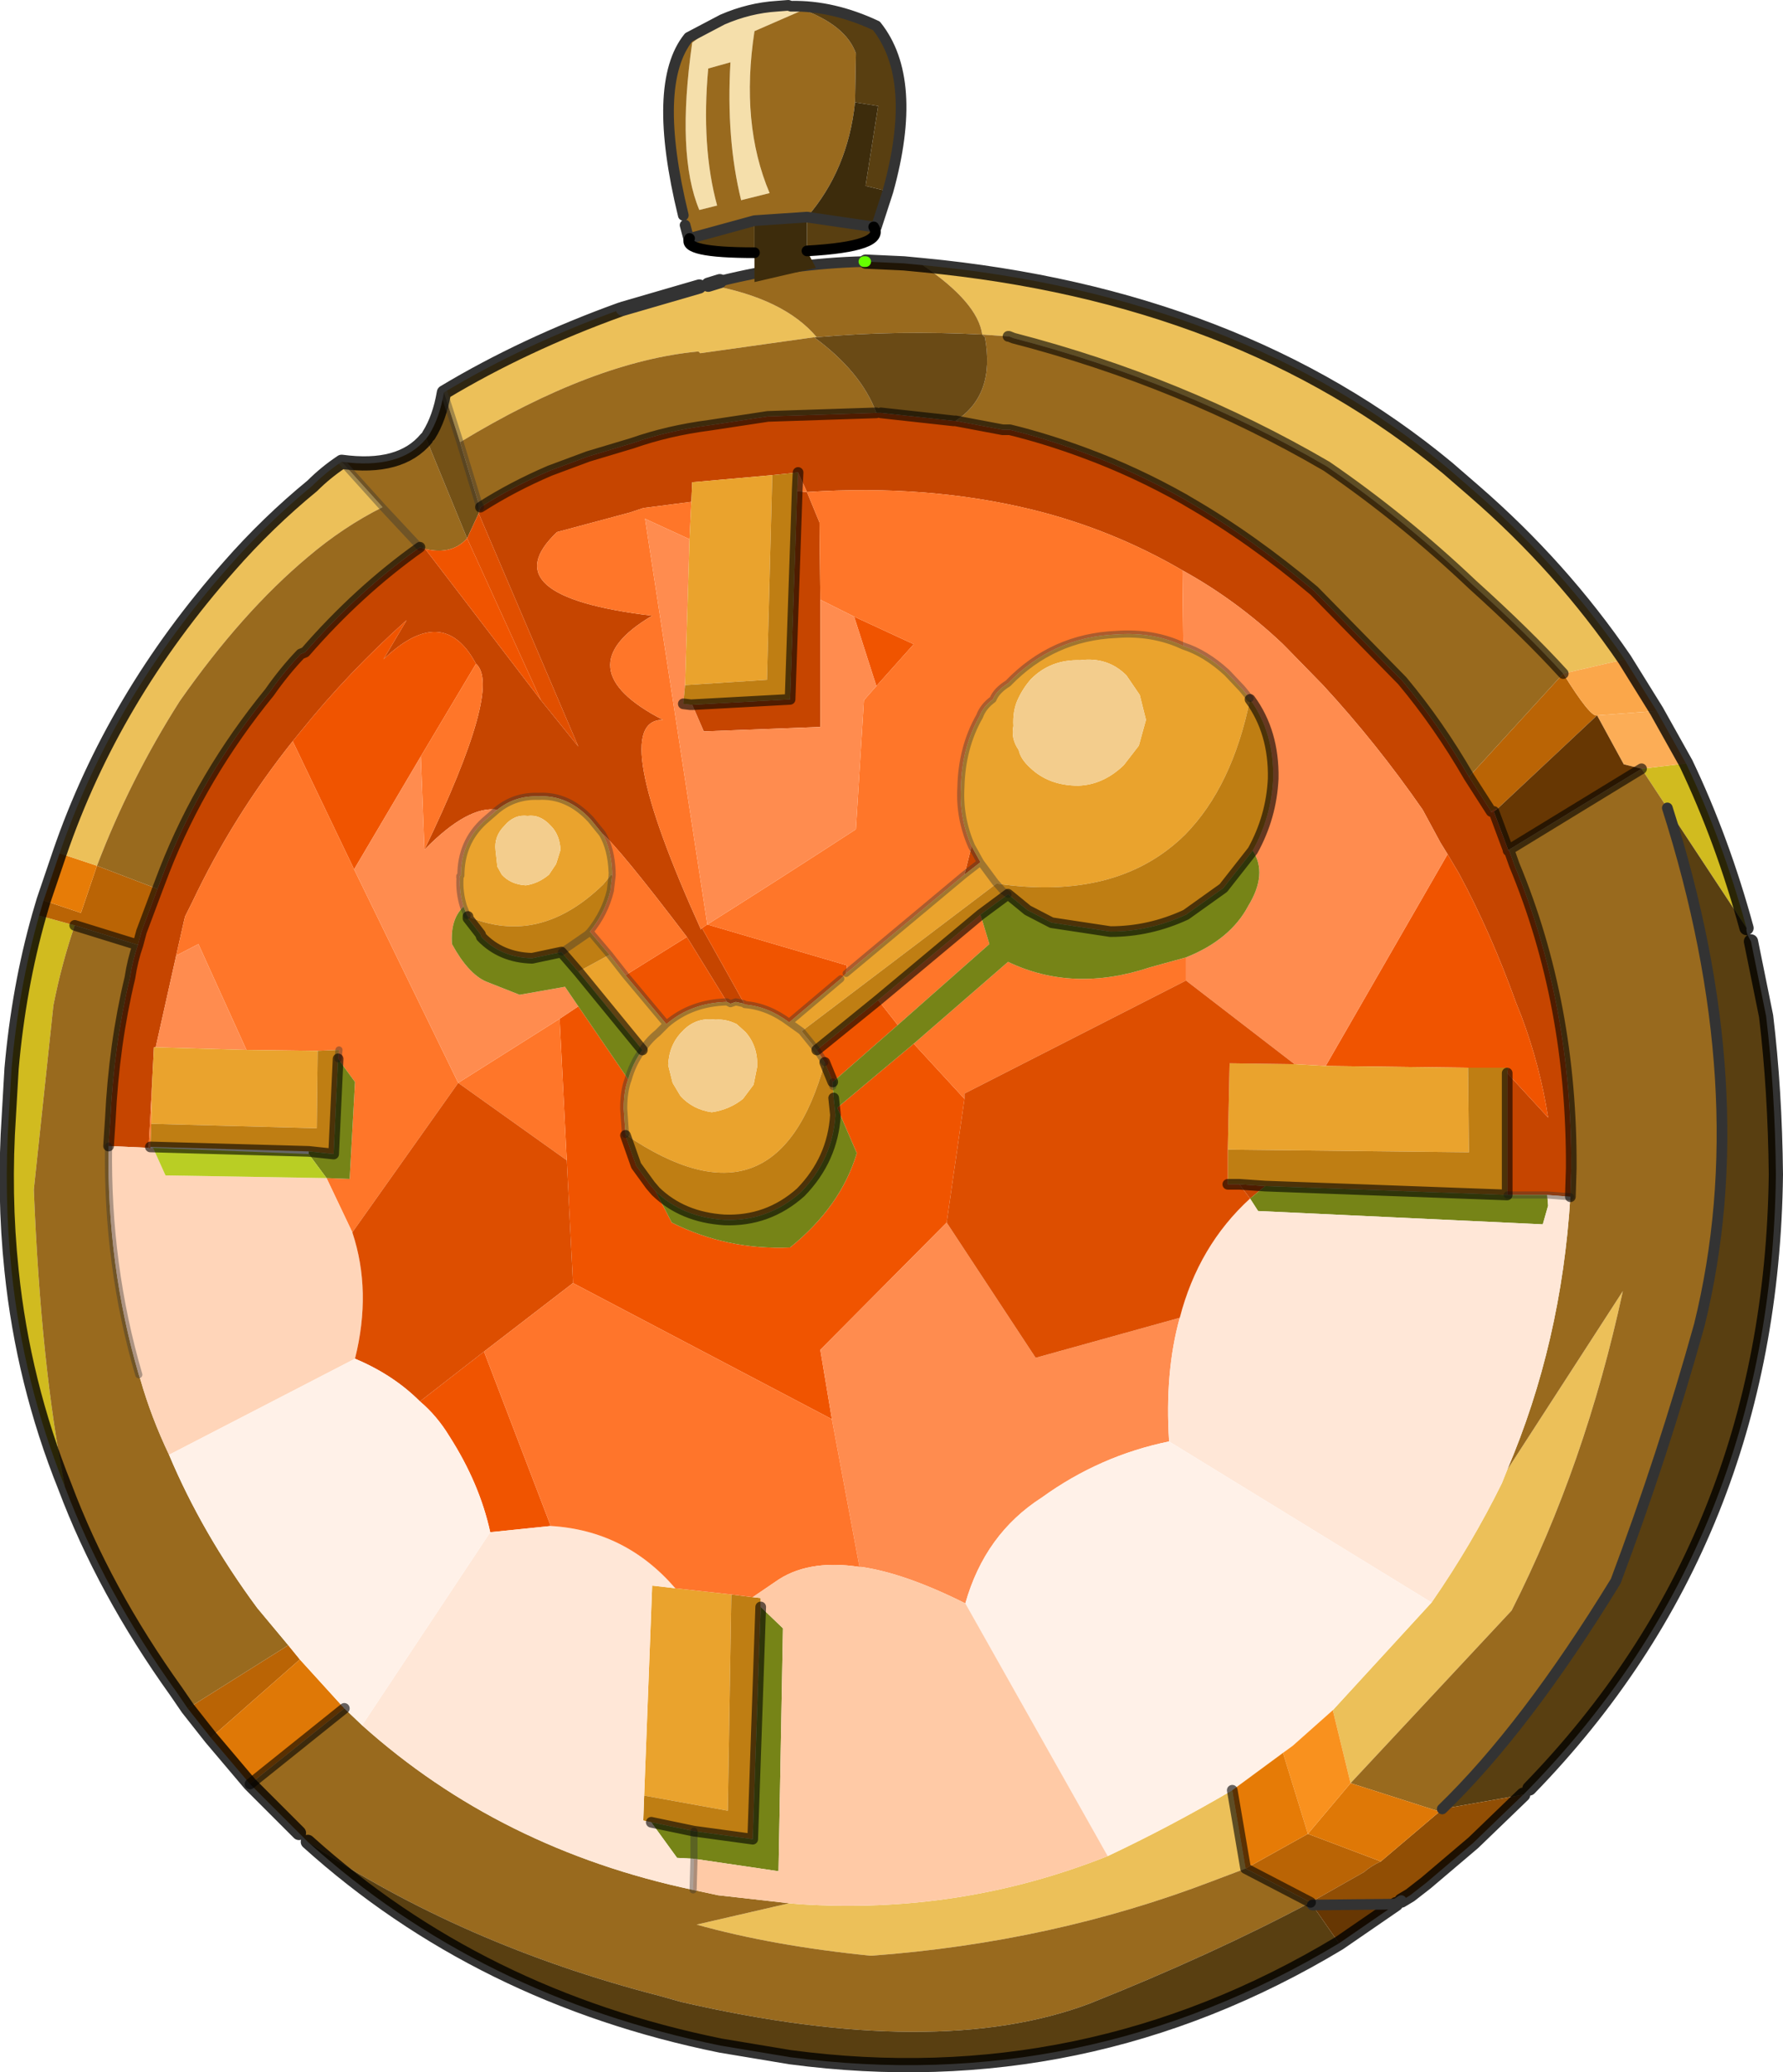
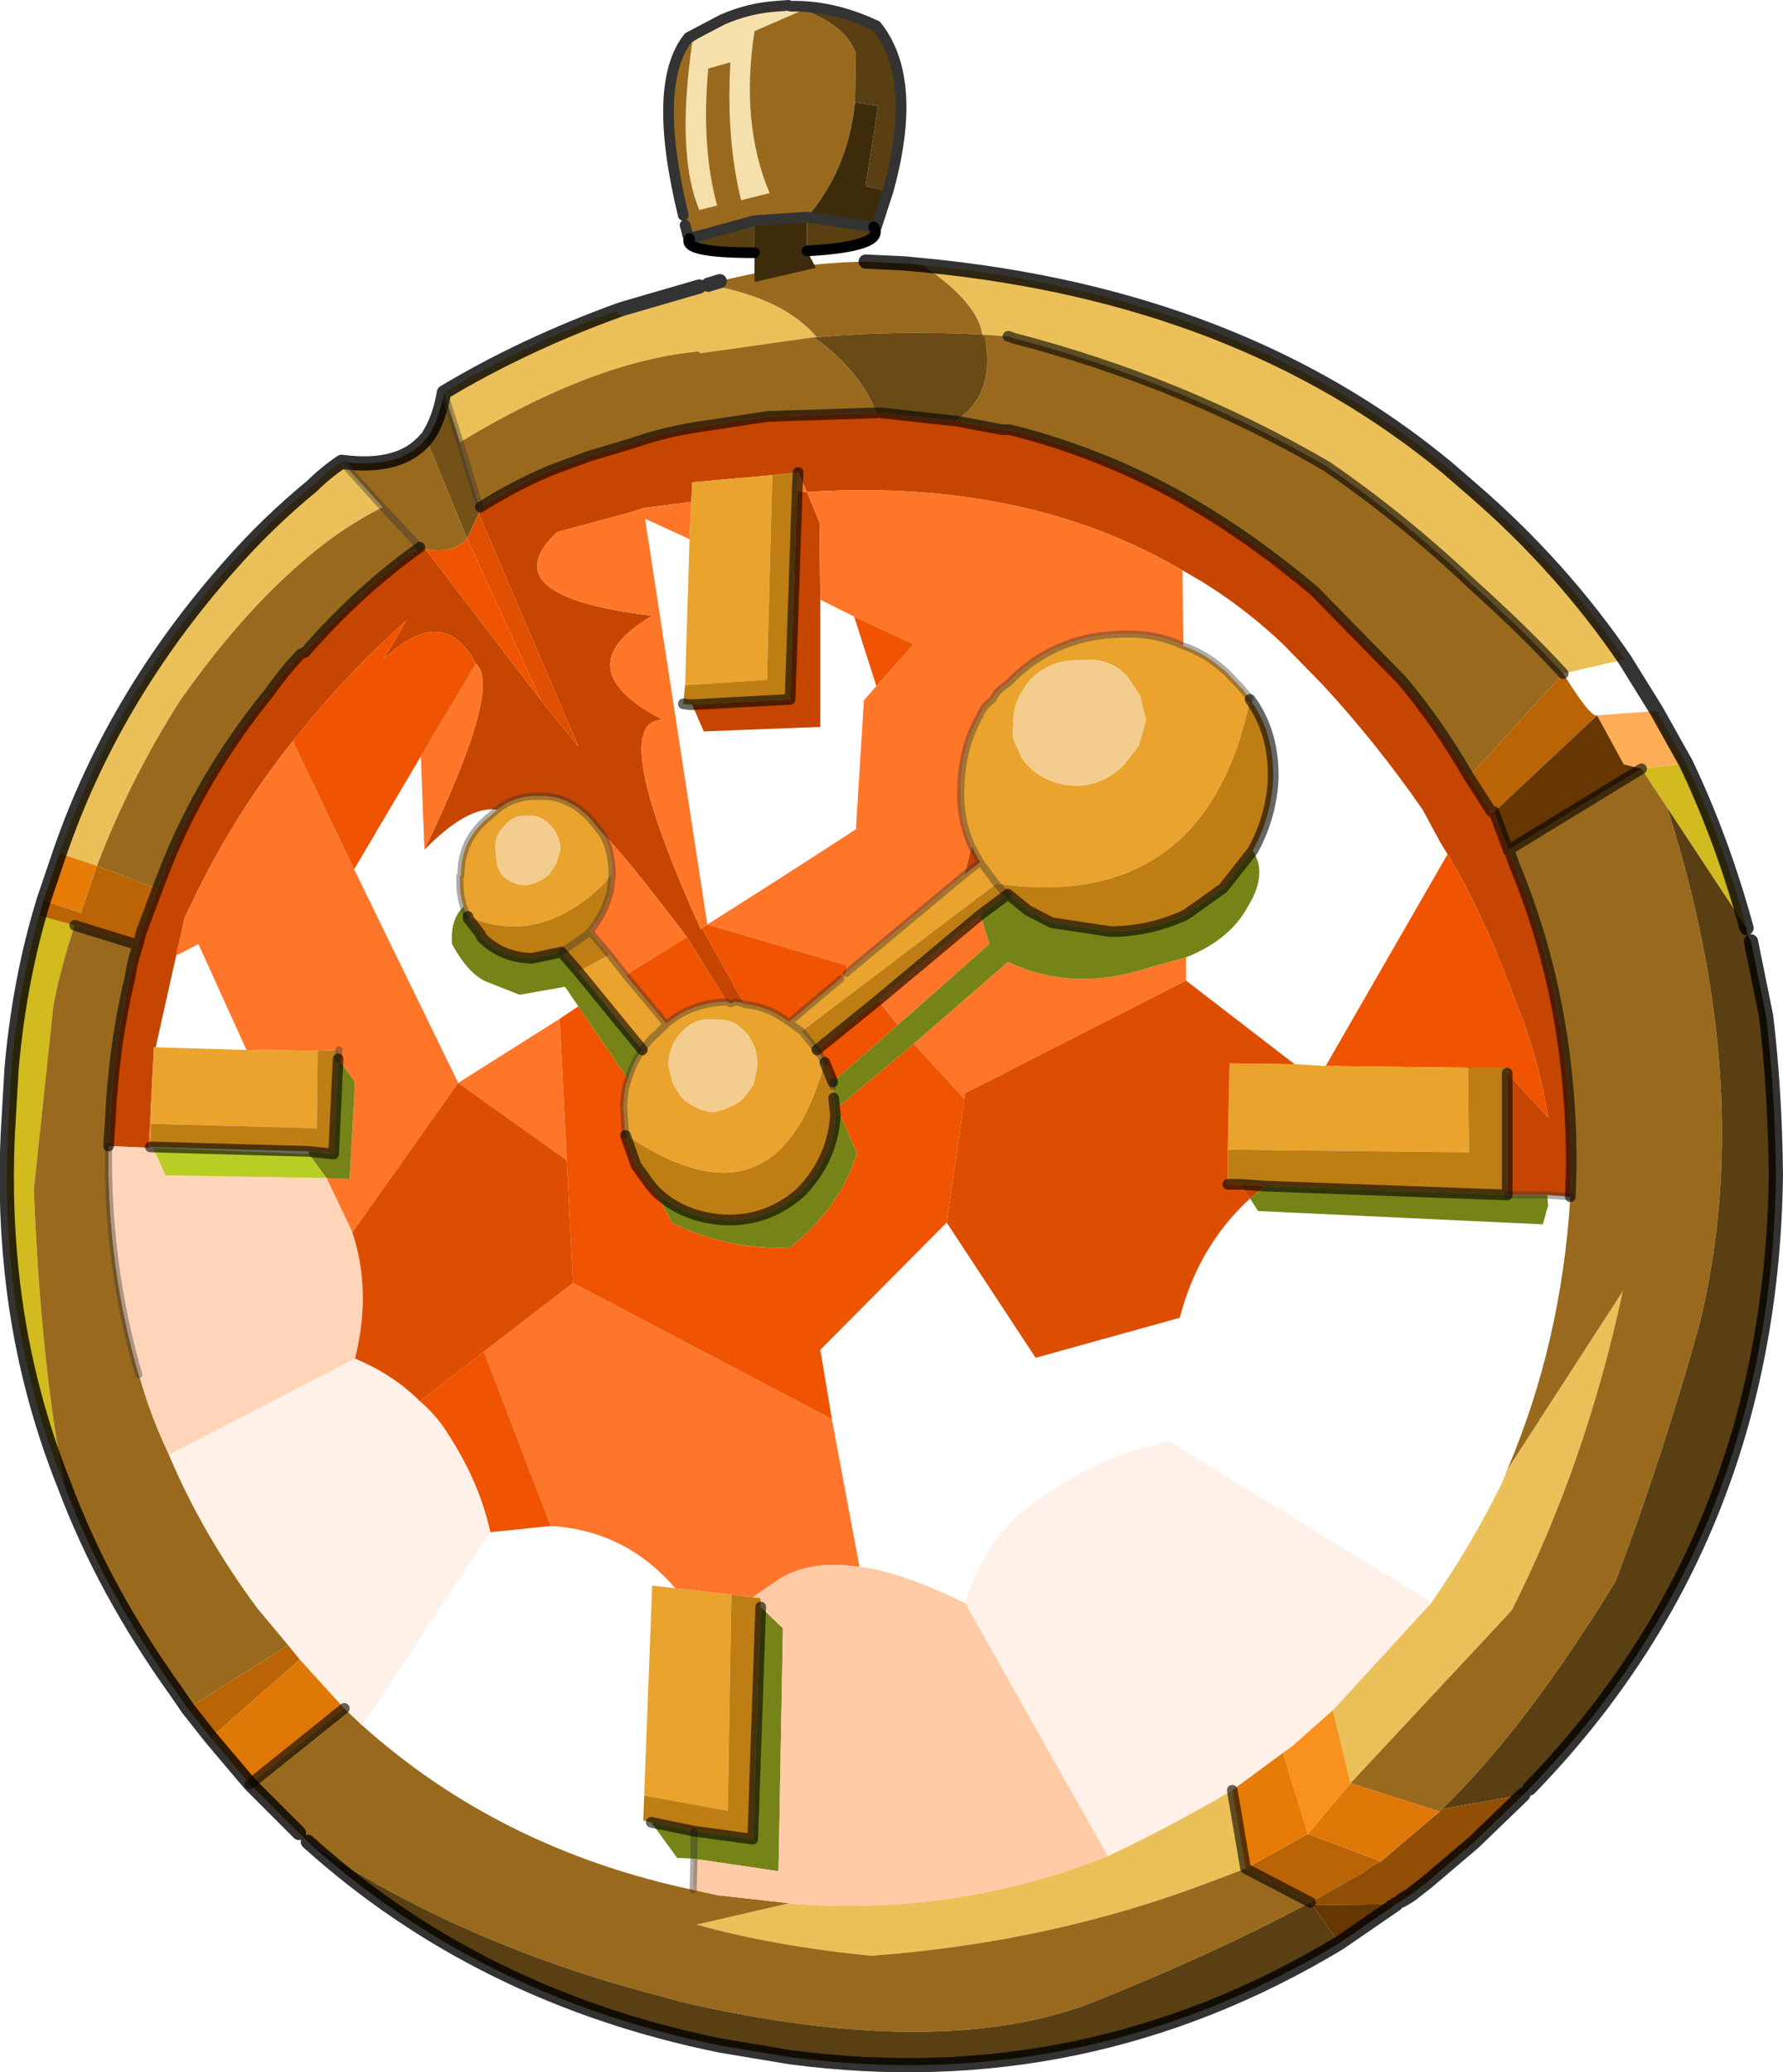
<svg xmlns="http://www.w3.org/2000/svg" xmlns:xlink="http://www.w3.org/1999/xlink" width="100.2px" height="116.45px">
  <g transform="matrix(1, 0, 0, 1, -224.85, -141.8)">
    <use xlink:href="#object-0" width="100.2" height="116.45" transform="matrix(1, 0, 0, 1, 224.85, 141.8)" />
  </g>
  <defs>
    <g transform="matrix(1, 0, 0, 1, -224.85, -141.8)" id="object-0">
      <path fill-rule="evenodd" fill="#d1bb1f" stroke="none" d="M228.5 225.35Q226.15 219.5 225.5 213.2Q225.05 208.9 225.35 204.45L225.5 201.85Q225.9 197.3 227.05 193.25L229.05 193.8Q228.3 196 227.85 198.3L226.75 208.65Q227.15 218.6 228.5 225.35M319.6 184.7Q321.65 189 323 193.95L318.55 187.2L317.1 185L319.6 184.7" />
      <path fill-rule="evenodd" fill="#ba6405" stroke="none" d="M227.05 193.25L227.3 192.4L229.4 193.1L230.3 190.45L233.7 191.75L232.8 194.15L232.6 194.9L229.05 193.8L227.05 193.25M236.7 239.45L235.4 237.8L241.05 234.25L241.7 235.05L236.7 239.45M308.65 187.4L307.4 185.45L312.7 179.65Q314.25 182.15 314.6 182L309 187.25Q308.8 187.3 308.65 187.4M298.5 248.7L294.85 246.8L298.35 244.85L302.45 246.4Q301.9 246.65 301.5 247L298.5 248.7" />
      <path fill-rule="evenodd" fill="#e77c07" stroke="none" d="M227.3 192.4L228.2 189.75L230.3 190.45L229.4 193.1L227.3 192.4" />
      <path fill-rule="evenodd" fill="#ecc059" stroke="none" d="M228.2 189.75Q231.2 181 237.75 173.6Q239.9 171.15 242.4 169.1Q243.15 168.35 244.05 167.75L246.35 170.3Q244.15 171.4 242.15 173.1Q238.45 176.2 234.95 181.2Q232.15 185.6 230.3 190.45L228.2 189.75M249.8 163.85Q254.3 161.15 259.7 159.2L259.85 159.15L264.15 157.9L264.65 157.8Q268.9 158.55 270.75 160.75L270.6 160.75L264.2 161.65L264.1 161.55Q258.2 162.1 250.7 166.65L249.8 163.85M276.7 156.7Q294.5 158.4 306.2 168.1L307.7 169.4Q312.6 173.65 316.15 178.85L312.7 179.65Q310.65 177.4 307.6 174.65Q303.7 170.95 299.4 168Q291.25 163.25 281.8 160.8L281.55 160.7L281.5 160.7L280.05 160.6Q279.8 158.8 276.7 156.7M294.85 246.8L293 247.5Q284 250.95 273.8 251.7Q268.3 251.15 264 249.95L269.2 248.75L269.75 248.8Q278.8 249.4 287.1 246.1Q290.6 244.45 294.1 242.4L294.85 246.8M309.55 224.4L316.05 214.35Q313.95 224.1 309.8 232.3L300.75 242L299.75 237.9L305.3 231.85Q307.55 228.6 309.25 225.15L309.55 224.4" />
      <path fill-rule="evenodd" fill="#996a1e" stroke="none" d="M244.05 167.75Q247.35 168.2 248.8 166.45L251.1 172.05Q250.25 173 248.75 172.65L248.45 172.55L246.35 170.3L244.05 167.75M264.65 157.8L265.3 157.6Q269.3 156.6 273.4 156.5L273.5 156.5L275.65 156.6L276.7 156.7Q279.8 158.8 280.05 160.6L281.5 160.7L281.55 160.7L281.8 160.8Q291.25 163.25 299.4 168Q303.7 170.95 307.6 174.65Q310.65 177.4 312.7 179.65L307.4 185.45Q305.7 182.5 303.65 180.05L298.7 175Q295.2 172.05 291.65 170L291.4 169.85Q288.65 168.3 285.8 167.25Q283.65 166.45 281.6 165.95L281.2 165.95L278.55 165.45Q280.8 164 280.2 160.75L280.05 160.6Q275.3 160.35 270.75 160.75Q268.9 158.55 264.65 157.8M242.15 245.3L241.65 244.8L238.9 242.05L244.2 237.8L245.2 238.75Q252.95 245.7 263.8 248L265.2 248.3L269.2 248.75L264 249.95Q268.3 251.15 273.8 251.7Q284 250.95 293 247.5L294.85 246.8L298.5 248.7Q292.95 251.65 286.05 254.4Q277.5 257.6 263.15 254.3L261.9 253.95Q250.85 251.1 242.15 245.3M235.4 237.8L234.75 236.85Q230.7 231.2 228.5 225.35Q227.15 218.6 226.75 208.65L227.85 198.3Q228.3 196 229.05 193.8L232.6 194.9Q232.3 195.75 232.15 196.75Q231.25 200.5 231.05 204.7L230.95 206.2Q230.85 212.9 232.65 219.05L232.75 219.35Q233.35 221.45 234.35 223.55Q236.2 227.95 239.3 232.15L241.05 234.25L235.4 237.8M250.7 166.65Q258.2 162.1 264.1 161.55L264.2 161.65L270.6 160.75Q273.25 162.7 274.1 165L268 165.2L264.7 165.7Q262.4 166 260.4 166.7L257.9 167.45L255.75 168.25Q253.65 169.15 251.85 170.3L251.75 170.1L250.7 166.65M251.75 170.1L251.85 170.3L251.75 170.65L251.75 170.1M313.1 209.05L313.15 207.45Q313.2 198.2 309.95 190.4L309.65 189.55L317.1 185L318.55 187.2Q323.6 203.05 320.35 216.25Q318.3 223.6 315.65 230.65Q310.6 238.9 305.9 243.45L305.75 243.6L300.75 242L309.8 232.3Q313.95 224.1 316.05 214.35L309.55 224.4Q312.6 217.25 313.1 209.05M246.35 170.3L248.45 172.55Q245 175 242 178.45L241.75 178.55Q240.8 179.55 240 180.7Q236.2 185.35 234.1 190.7L233.7 191.75L230.3 190.45Q232.15 185.6 234.95 181.2Q238.45 176.2 242.15 173.1Q244.15 171.4 246.35 170.3" />
      <path fill-rule="evenodd" fill="#745116" stroke="none" d="M248.8 166.45L248.95 166.25Q249.55 165.3 249.8 163.85L250.7 166.65L251.75 170.1L251.75 170.65L251.1 172.05L248.8 166.45M273.4 156.5L273.5 156.5L273.4 156.5" />
-       <path fill-rule="evenodd" fill="#fba74a" stroke="none" d="M316.15 178.85L317.95 181.75L314.6 182Q314.25 182.15 312.7 179.65L316.15 178.85" />
      <path fill-rule="evenodd" fill="#fcad56" stroke="none" d="M317.95 181.75L319.6 184.7L317.1 185L316.1 184.75L314.6 182L317.95 181.75" />
      <path fill-rule="evenodd" fill="#593f11" stroke="none" d="M323 193.95Q322.95 194.2 323.25 194.7L324.1 198.9Q324.6 203.05 324.65 207.8Q324.4 228.3 310.8 242.3L310.45 242.65L305.9 243.45Q310.6 238.9 315.65 230.65Q318.3 223.6 320.35 216.25Q323.6 203.05 318.55 187.2L323 193.95M300.1 251Q285.8 259.6 269.25 257.4L265.35 256.75Q251.8 254 242.15 245.3Q250.85 251.1 261.9 253.95L263.15 254.3Q277.5 257.6 286.05 254.4Q292.95 251.65 298.5 248.7L298.6 248.85L300.1 251" />
      <path fill-rule="evenodd" fill="#914e04" stroke="none" d="M310.45 242.65L307.65 245.35L305 247.6L304.1 248.3L303.6 248.6L303.3 248.8L298.6 248.85L298.5 248.7L301.5 247Q301.9 246.65 302.45 246.4L305.75 243.6L305.9 243.45L310.45 242.65" />
      <path fill-rule="evenodd" fill="#673703" stroke="none" d="M303.3 248.8L300.1 251L298.6 248.85L303.3 248.8M309.65 189.55L309.6 189.6L309.6 189.55L308.8 187.4L309 187.25L314.6 182L316.1 184.75L317.1 185L309.65 189.55" />
      <path fill-rule="evenodd" fill="#df7806" stroke="none" d="M238.9 242.05L236.7 239.45L241.7 235.05L244.2 237.8L238.9 242.05M300.75 242L305.75 243.6L302.45 246.4L298.35 244.85L300.75 242" />
      <path fill-rule="evenodd" fill="#c64500" stroke="none" d="M251.85 170.3Q253.65 169.15 255.75 168.25L257.9 167.45L260.4 166.7Q262.4 166 264.7 165.7L268 165.2L274.1 165L274.35 165L278.45 165.45L278.55 165.45L281.2 165.95L281.6 165.95Q283.65 166.45 285.8 167.25Q288.65 168.3 291.4 169.85L291.65 170Q295.2 172.05 298.7 175L303.65 180.05Q305.7 182.5 307.4 185.45L308.65 187.4L308.65 187.45L308.8 187.4L309.6 189.55L309.6 189.6L309.65 189.55L309.95 190.4Q313.2 198.2 313.15 207.45L313.1 209.05L311.8 208.95L309.55 208.95L309.55 202.1L311.85 204.6Q311.4 201.7 310.35 198.9L310.05 198.15Q308.65 194.25 306.85 190.9L306.2 189.8L305.8 189.15L304.8 187.3Q302.2 183.55 299.2 180.3L297.15 178.2L296.9 177.95Q294.3 175.5 291.3 173.85Q287.35 171.55 282.9 170.45Q277 169 270.2 169.45L269.7 168.35L268.25 168.5L263.75 168.9L263.7 170L261 170.35L260.25 170.6L256.15 171.7Q252.35 175.3 261.5 176.4Q256.5 179.35 262.1 182.25Q258.9 182.25 264.25 194.05L264.25 194L264.3 193.95L266.65 198.15L266.65 198.2L266.2 198.1L265.9 198.2L265.7 198.1L263.45 194.45Q259.65 189.45 258.7 188.65L258.05 187.85Q256.75 186.45 255.1 186.55Q253.8 186.5 252.8 187.3Q251.15 187.05 248.7 189.55Q253.1 180.4 251.6 179.1Q249.75 175.65 246.4 178.85L247.7 176.65Q244.45 179.55 241.75 182.9L241.3 183.45Q237.95 187.65 235.65 192.5L235.25 193.3L235.2 193.5L234.75 195.5L233.6 200.65L233.5 200.65L233.4 202.6L233.2 206.3L230.95 206.2L231.05 204.7Q231.25 200.5 232.15 196.75Q232.3 195.75 232.6 194.9L232.8 194.15L233.7 191.75L234.1 190.7Q236.2 185.35 240 180.7Q240.8 179.55 241.75 178.55L242 178.45Q245 175 248.45 172.55L248.75 172.65L255.25 181.15L257.35 183.75L251.75 170.65L251.85 170.3M270.95 175.5L270.95 182.65L264.4 182.9L263.75 181.4L269.25 181.1L269.65 169.4L270.2 169.45L270.9 171.15L270.95 175.5M242.2 206.65L242.2 206.5L242.2 206.65M279.95 190.25L279.05 190.95L279.45 189.35L279.95 190.25M295.1 209.15L294.5 208.35L295.95 208.45L295.1 209.15" />
      <path fill-rule="evenodd" fill="#6a4a15" stroke="none" d="M274.1 165Q273.25 162.7 270.6 160.75L270.75 160.75Q275.3 160.35 280.05 160.6L280.2 160.75Q280.8 164 278.55 165.45L278.45 165.45L274.35 165L274.1 165" />
      <path fill-rule="evenodd" fill="#e14f00" stroke="none" d="M251.1 172.05L251.75 170.65L257.35 183.75L255.25 181.15L251.1 172.05" />
      <path fill-rule="evenodd" fill="#f05400" stroke="none" d="M248.75 172.65Q250.25 173 251.1 172.05L255.25 181.15L248.75 172.65M264.3 193.95L264.6 193.75L272.45 196.05L272.4 196.5L272.1 196.8L269.2 199.25Q268 198.35 266.7 198.25L266.65 198.2L266.65 198.15L264.3 193.95M274.1 180.35L272.85 176.45L276.2 178L274.1 180.35M306.2 189.8L306.85 190.9Q308.65 194.25 310.05 198.15L310.35 198.9Q311.4 201.7 311.85 204.6L309.55 202.1L309.6 201.8L307.35 201.8L299.35 201.7L306.2 189.8M241.3 183.45L241.75 182.9Q244.45 179.55 247.7 176.65L246.4 178.85Q249.75 175.65 251.6 179.1L248.5 184.3L244.75 190.65L241.3 183.45M263.45 194.45L265.7 198.1Q263.7 198.15 262.3 199.35L260 196.6L263.45 194.45M257.35 198.35L260.15 202.45Q259.9 203.1 259.9 204.1L260 205.55L260 205.6L260.6 207.3L261.4 208.4L261.7 208.75L262.6 210.5Q265.7 212.05 269.25 211.9Q272.1 209.6 273 206.6L271.9 204.05L276.2 200.45L279.05 203.55L278.05 210.5L270.95 217.65L271.6 221.55L257.05 213.9L256.7 207L256.3 199.05L257.35 198.35M271.2 201.5L270.75 200.8L274.2 198L275.3 199.4L271.65 202.6L271.2 201.5M252.05 217.75L255.8 227.55L252.4 227.9Q251.8 225.15 250.1 222.5Q249.4 221.35 248.45 220.55L252.05 217.75" />
      <path fill-rule="evenodd" fill="#ff7629" stroke="none" d="M263.6 172.1L261.1 170.95L264.6 193.75L264.3 193.95L264.25 194L264.25 194.05Q258.9 182.25 262.1 182.25Q256.5 179.35 261.5 176.4Q252.35 175.3 256.15 171.7L260.25 170.6L261 170.35L263.7 170L263.6 172.1M264.6 193.75Q268.8 191.1 272.95 188.4L273.4 181.15L274.1 180.35L276.2 178L272.85 176.45L270.95 175.5L270.9 171.15L270.2 169.45L269.7 168.35L269.65 169.35L269.65 169.4L270.2 169.45Q277 169 282.9 170.45Q287.35 171.55 291.3 173.85L291.35 178.1Q289.65 177.3 287.6 177.45Q284 177.6 281.5 180.2Q280.85 180.6 280.65 181.1Q280.1 181.5 279.9 182.05Q278.9 183.8 278.85 186.05Q278.75 187.75 279.45 189.35L279.05 190.95L272.4 196.5L272.45 196.05L264.6 193.75M233.2 206.3L233.4 202.6L233.35 204.95L233.3 206.25L233.3 206.35L233.2 206.3M234.75 195.5L235.2 193.5L235.25 193.3L235.65 192.5Q237.95 187.65 241.3 183.45L244.75 190.65L250.6 202.65L244.65 211.05L243.2 208L244.5 208.05L244.8 202.6L243.85 201.3L243.9 200.8L242.7 200.85L238.7 200.8L236 194.85L234.75 195.5M251.6 179.1Q253.1 180.4 248.7 189.55L248.5 184.3L251.6 179.1M258.7 188.65Q259.65 189.45 263.45 194.45L260 196.6L259.1 195.45L258 194.15Q258.85 193.1 259.15 191.85L259.25 191L259.25 190.9L259.25 190.8Q259.2 189.5 258.7 188.65M250.6 202.65L256.3 199.05L256.7 207L250.6 202.65M276.2 200.45L281.5 195.85Q285.15 197.6 289.5 196.15L291.5 195.6L291.5 196.9L279.05 203.25L279.05 203.55L276.2 200.45M279.95 193.2L280.45 194.85L275.3 199.4L274.2 198L279.95 193.2" />
-       <path fill-rule="evenodd" fill="#ff8c4f" stroke="none" d="M264.6 193.75L261.1 170.95L263.6 172.1L263.35 180.3L263.25 181.35L263.65 181.4L263.75 181.4L264.4 182.9L270.95 182.65L270.95 175.5L272.85 176.45L274.1 180.35L273.4 181.15L272.95 188.4Q268.8 191.1 264.6 193.75M291.3 173.85Q294.3 175.5 296.9 177.95L297.15 178.2L299.2 180.3Q302.2 183.55 304.8 187.3L305.8 189.15L306.2 189.8L299.35 201.7L297.6 201.6L291.5 196.9L291.5 195.6Q294 194.6 295 192.7Q296.1 190.9 295.25 189.6Q296.3 187.7 296.4 185.55Q296.45 182.95 295.1 181.1L295.1 181.05L294.65 180.5L293.8 179.6Q292.6 178.5 291.35 178.1L291.3 173.85M233.6 200.65L234.75 195.5L236 194.85L238.7 200.8L233.6 200.65M248.7 189.55Q251.15 187.05 252.8 187.3L252.05 187.95Q250.75 189.15 250.75 191Q250.65 191 250.7 191.15Q250.65 191.95 250.9 192.75Q250.15 193.45 250.25 194.85Q251.15 196.5 252.15 196.95L254.05 197.7L256.6 197.25L257.35 198.35L256.3 199.05L250.6 202.65L244.75 190.65L248.5 184.3L248.7 189.55M273.15 229.85L271.6 221.55L270.95 217.65L278.05 210.5L283.05 218.1L291.15 215.85Q290.3 218.9 290.55 222.8Q286.65 223.6 283.4 225.95Q280.2 228 279.1 231.9Q275.7 230.2 273.25 229.85L273.15 229.85" />
      <path fill-rule="evenodd" fill="#eaa32d" stroke="none" d="M263.6 172.1L263.7 170L263.75 168.9L268.25 168.5L267.95 180L263.35 180.3L263.6 172.1M233.4 202.6L233.5 200.65L233.6 200.65L238.7 200.8L242.7 200.85L242.65 205.2L233.35 204.95L233.4 202.6M252.8 187.3Q253.8 186.5 255.1 186.55Q256.75 186.45 258.05 187.85L258.7 188.65Q259.2 189.5 259.25 190.8L259.25 190.9L259.25 191L259.2 190.95L258.75 191.5Q255.15 195 251.15 193.3L251.1 193.25L250.9 192.75Q250.65 191.95 250.7 191.15Q250.65 191 250.75 191Q250.75 189.15 252.05 187.95L252.8 187.3M265.7 198.1L265.9 198.2L266.2 198.1L266.65 198.2L266.7 198.25Q268 198.35 269.2 199.25L272.1 196.8L272.4 196.5L279.05 190.95L279.95 190.25L280.8 191.4L280.85 191.45L280.8 191.4L279.95 190.25L279.45 189.35Q278.75 187.75 278.85 186.05Q278.9 183.8 279.9 182.05Q280.1 181.5 280.65 181.1Q280.85 180.6 281.5 180.2Q284 177.6 287.6 177.45Q289.65 177.3 291.35 178.1Q292.6 178.5 293.8 179.6L294.65 180.5L295.1 181.05L295.1 181.1Q294.1 186 291.45 188.7Q287.65 192.45 280.85 191.45L269.9 199.75L270.1 200L270.75 200.8L271.2 201.5Q268.5 211.35 260 205.55L259.9 204.1Q259.9 203.1 260.15 202.45Q260.4 201.55 260.95 200.8L257.35 196.4L259.1 195.45L260 196.6L262.3 199.35L261.8 199.85Q261.3 200.25 260.95 200.8Q261.3 200.25 261.8 199.85L262.3 199.35Q263.7 198.15 265.7 198.1M255.8 188.2Q255.2 187.55 254.5 187.65Q253.75 187.55 253.2 188.2Q252.6 188.8 252.7 189.6L252.8 190.5L253.05 190.95Q253.55 191.5 254.4 191.55Q255.1 191.45 255.7 190.95L256.1 190.35L256.35 189.55Q256.3 188.7 255.8 188.2M262.4 201.65L262.65 202.65L263.1 203.4Q263.8 204.15 264.85 204.3Q265.85 204.15 266.6 203.55L267.2 202.75L267.4 201.75Q267.45 200.6 266.75 199.8L266.25 199.35Q265.65 199.05 265.05 199.1Q263.95 198.95 263.2 199.75Q262.45 200.5 262.4 201.65M269.2 199.25L269.9 199.75L269.2 199.25M262.8 231.05L265.95 231.4L265.75 243.55L261.05 242.7L261.5 230.9L262.8 231.05M282.8 179.95Q282.35 180.45 282.05 181.1Q281.75 181.75 281.8 182.6Q281.65 183.3 282.1 183.95Q282.2 184.45 282.75 184.95Q283.8 185.95 285.45 185.95Q286.85 185.9 288 184.8L288.85 183.7L289.25 182.25L288.9 180.85L288.15 179.75Q287.1 178.7 285.55 178.9Q283.9 178.85 282.8 179.95M293.85 206.4L293.95 201.55L297.6 201.6L299.35 201.7L307.35 201.8L307.4 206.55L293.85 206.4" />
      <path fill-rule="evenodd" fill="#bf7e13" stroke="none" d="M263.75 181.4L263.65 181.4L263.25 181.35L263.35 180.3L267.95 180L268.25 168.5L269.7 168.35L269.65 169.35L269.65 169.4L269.25 181.1L263.75 181.4M309.55 202.1L309.55 208.95L295.95 208.45L294.5 208.35L293.85 208.35L293.85 206.4L307.4 206.55L307.35 201.8L309.6 201.8L309.55 202.1M242.7 200.85L243.9 200.8L243.85 201.3L243.6 206.65L242.2 206.5L233.3 206.25L233.35 204.95L242.65 205.2L242.7 200.85M259.25 191L259.15 191.85Q258.85 193.1 258 194.15L259.1 195.45L257.35 196.4L256.4 195.3L254.75 195.65Q253 195.6 251.9 194.45L251.85 194.3L251.15 193.4L251.15 193.3Q255.15 195 258.75 191.5L259.2 190.95L259.25 191M258 194.15L257.85 194.3L256.4 195.3L257.85 194.3L258 194.15M260 205.6L260 205.55Q268.5 211.35 271.2 201.5L271.65 202.6L271.65 202.85L271.7 203.5L271.8 204.45Q271.65 206.95 269.85 208.8Q268 210.45 265.55 210.35Q263.2 210.2 261.7 208.75L261.4 208.4L260.6 207.3L260 205.6M270.75 200.8L270.1 200L269.9 199.75L280.85 191.45L281.2 191.85L281.5 192.05L282.6 192.95L283.95 193.65L287.25 194.15Q289.45 194.15 291.5 193.2L293.6 191.7L295.25 189.6Q296.3 187.7 296.4 185.55Q296.45 182.95 295.1 181.1Q294.1 186 291.45 188.7Q287.65 192.45 280.85 191.45L281.2 191.85L281.5 192.05L279.95 193.2L274.2 198L270.75 200.8M265.95 231.4L267.15 231.55L267.6 231.6L267.6 232.1L267.15 245.15L263.85 244.7L261.45 244.2L261 244.1L261.05 242.7L265.75 243.55L265.95 231.4" />
      <path fill-rule="evenodd" fill="#768417" stroke="none" d="M309.55 208.95L311.8 208.95L311.85 209.55L311.55 210.6L295.55 209.85L295.1 209.15L295.95 208.45L309.55 208.95M243.85 201.3L244.8 202.6L244.5 208.05L243.2 208L242.2 206.65L242.2 206.5L243.6 206.65L243.85 201.3M250.9 192.75L251.1 193.25L251.15 193.3L251.15 193.4L251.85 194.3L251.9 194.45Q253 195.6 254.75 195.65L256.4 195.3L257.35 196.4L260.95 200.8Q260.4 201.55 260.15 202.45L257.35 198.35L256.6 197.25L254.05 197.7L252.15 196.95Q251.15 196.5 250.25 194.85Q250.15 193.45 250.9 192.75M276.2 200.45L271.9 204.05L273 206.6Q272.1 209.6 269.25 211.9Q265.7 212.05 262.6 210.5L261.7 208.75Q263.2 210.2 265.55 210.35Q268 210.45 269.85 208.8Q271.65 206.95 271.8 204.45L271.7 203.5L271.65 202.85L271.65 202.6L275.3 199.4L280.45 194.85L279.95 193.2L281.5 192.05L282.6 192.95L283.95 193.65L287.25 194.15Q289.45 194.15 291.5 193.2L293.6 191.7L295.25 189.6Q296.1 190.9 295 192.7Q294 194.6 291.5 195.6L289.5 196.15Q285.15 197.6 281.5 195.85L276.2 200.45M263.85 244.7L263.85 246.25L263.85 244.7L261.45 244.2L262.9 246.2L263.85 246.25L268.6 246.95L268.85 233.3L267.6 232.1L267.15 245.15L263.85 244.7" />
-       <path fill-rule="evenodd" fill="#ffe7d7" stroke="none" d="M311.8 208.95L313.1 209.05Q312.6 217.25 309.55 224.4L309.25 225.15Q307.55 228.6 305.3 231.85L290.55 222.8Q290.3 218.9 291.15 215.85Q292.2 211.8 295.1 209.15L295.55 209.85L311.55 210.6L311.85 209.55L311.8 208.95M252.4 227.9L255.8 227.55Q260 227.8 262.8 231.05L261.5 230.9L261.05 242.7L261 244.1L261.45 244.2L262.9 246.2L263.85 246.25L263.8 248Q252.95 245.7 245.2 238.75L252.4 227.9" />
      <path fill-rule="evenodd" fill="#ed4900" stroke="none" d="M308.8 187.4L308.65 187.45L308.65 187.4Q308.8 187.3 309 187.25L308.8 187.4" />
      <path fill-rule="evenodd" fill="#ffd5b9" stroke="none" d="M230.95 206.2L233.2 206.3L233.3 206.35L233.45 206.3L234.15 207.85L243.2 208L244.65 211.05Q245.75 214.35 244.8 218.15L234.35 223.55Q233.35 221.45 232.75 219.35L232.65 219.05Q230.85 212.9 230.95 206.2" />
      <path fill-rule="evenodd" fill="#dd4e00" stroke="none" d="M244.65 211.05L250.6 202.65L256.7 207L257.05 213.9L252.05 217.75L248.45 220.55Q246.95 219.05 244.8 218.15Q245.75 214.35 244.65 211.05M279.05 203.55L279.05 203.25L291.5 196.9L297.6 201.6L293.95 201.55L293.85 206.4L293.85 208.35L294.5 208.35L295.1 209.15Q292.2 211.8 291.15 215.85L283.05 218.1L278.05 210.5L279.05 203.55" />
      <path fill-rule="evenodd" fill="#f3cd8d" stroke="none" d="M255.8 188.2Q256.3 188.7 256.35 189.55L256.1 190.35L255.7 190.95Q255.1 191.45 254.4 191.55Q253.55 191.5 253.05 190.95L252.8 190.5L252.7 189.6Q252.6 188.8 253.2 188.2Q253.75 187.55 254.5 187.65Q255.2 187.55 255.8 188.2M262.4 201.65Q262.45 200.5 263.2 199.75Q263.95 198.95 265.05 199.1Q265.65 199.05 266.25 199.35L266.75 199.8Q267.45 200.6 267.4 201.75L267.2 202.75L266.6 203.55Q265.85 204.15 264.85 204.3Q263.8 204.15 263.1 203.4L262.65 202.65L262.4 201.65M282.8 179.95Q283.9 178.85 285.55 178.9Q287.1 178.7 288.15 179.75L288.9 180.85L289.25 182.25L288.85 183.7L288 184.8Q286.85 185.9 285.45 185.95Q283.8 185.95 282.75 184.95Q282.2 184.45 282.1 183.95Q281.65 183.3 281.8 182.6Q281.75 181.75 282.05 181.1Q282.35 180.45 282.8 179.95" />
      <path fill-rule="evenodd" fill="#ff752b" stroke="none" d="M255.8 227.55L252.05 217.75L257.05 213.9L271.6 221.55L273.15 229.85Q270.2 229.4 268.4 230.7L267.15 231.55L265.95 231.4L262.8 231.05Q260 227.8 255.8 227.55" />
      <path fill-rule="evenodd" fill="#fff1e8" stroke="none" d="M248.45 220.55Q249.4 221.35 250.1 222.5Q251.8 225.15 252.4 227.9L245.2 238.75L244.2 237.8L241.7 235.05L241.05 234.25L239.3 232.15Q236.2 227.95 234.35 223.55L244.8 218.15Q246.95 219.05 248.45 220.55M287.1 246.1L279.1 231.9Q280.2 228 283.4 225.95Q286.65 223.6 290.55 222.8L305.3 231.85L299.75 237.9L297.5 239.9L296.95 240.3L294.1 242.4Q290.6 244.45 287.1 246.1" />
      <path fill-rule="evenodd" fill="#ffcaa6" stroke="none" d="M267.15 231.55L268.4 230.7Q270.2 229.4 273.15 229.85L273.25 229.85Q275.7 230.2 279.1 231.9L287.1 246.1Q278.8 249.4 269.75 248.8L269.2 248.75L265.2 248.3L263.8 248L263.85 246.25L268.6 246.95L268.85 233.3L267.6 232.1L267.6 231.6L267.15 231.55" />
      <path fill-rule="evenodd" fill="#b9ce24" stroke="none" d="M242.2 206.65L243.2 208L234.15 207.85L233.45 206.3L242.2 206.65" />
      <path fill-rule="evenodd" fill="#f9911e" stroke="none" d="M299.75 237.9L300.75 242L298.35 244.85L296.95 240.3L297.5 239.9L299.75 237.9" />
      <path fill-rule="evenodd" fill="#e67b06" stroke="none" d="M296.95 240.3L298.35 244.85L294.85 246.8L294.1 242.4L296.95 240.3" />
      <path fill="none" stroke="#000000" stroke-opacity="0.8" stroke-width="0.8" stroke-linecap="round" stroke-linejoin="round" d="M228.5 225.35Q226.15 219.5 225.5 213.2Q225.05 208.9 225.35 204.45L225.5 201.85Q225.9 197.3 227.05 193.25L227.3 192.4L228.2 189.75Q231.2 181 237.75 173.6Q239.9 171.15 242.4 169.1Q243.15 168.35 244.05 167.75Q247.35 168.2 248.8 166.45M248.95 166.25Q249.55 165.3 249.8 163.85Q254.3 161.15 259.7 159.2M273.5 156.5L275.65 156.6L276.7 156.7Q294.5 158.4 306.2 168.1L307.7 169.4Q312.6 173.65 316.15 178.85L317.95 181.75L319.6 184.7Q321.65 189 323 193.95M323.25 194.7L324.1 198.9Q324.6 203.05 324.65 207.8Q324.4 228.3 310.8 242.3M310.45 242.65L307.65 245.35L305 247.6L304.1 248.3L303.6 248.6M303.3 248.8L300.1 251Q285.8 259.6 269.25 257.4L265.35 256.75Q251.8 254 242.15 245.3M241.65 244.8L238.9 242.05L236.7 239.45L235.4 237.8L234.75 236.85Q230.7 231.2 228.5 225.35" />
      <path fill="none" stroke="#333333" stroke-width="0.8" stroke-linecap="round" stroke-linejoin="round" d="M259.85 159.15L264.15 157.9M264.65 157.8L265.3 157.6" />
-       <path fill="none" stroke="#333333" stroke-width="0.6" stroke-linecap="round" stroke-linejoin="round" d="M265.3 157.6Q269.3 156.6 273.4 156.5M303.6 248.6L303.3 248.8L298.6 248.85M305.9 243.45Q310.6 238.9 315.65 230.65Q318.3 223.6 320.35 216.25Q323.6 203.05 318.55 187.2" />
      <path fill="none" stroke="#333333" stroke-opacity="0.4" stroke-width="0.4" stroke-linecap="round" stroke-linejoin="round" d="M250.7 166.65L251.75 170.1L251.85 170.3M250.7 166.65L249.8 163.85M309.55 208.95L311.8 208.95L313.1 209.05M244.05 167.75L246.35 170.3L248.45 172.55M252.8 187.3Q253.8 186.5 255.1 186.55Q256.75 186.45 258.05 187.85L258.7 188.65Q259.2 189.5 259.25 190.8M265.7 198.1L265.9 198.2L266.2 198.1L266.65 198.2L266.7 198.25Q268 198.35 269.2 199.25L272.1 196.8M243.9 200.8L243.85 201.3M259.25 191L259.15 191.85Q258.85 193.1 258 194.15L259.1 195.45L260 196.6L262.3 199.35L261.8 199.85Q261.3 200.25 260.95 200.8Q260.4 201.55 260.15 202.45Q259.9 203.1 259.9 204.1L260 205.55M259.25 191L259.25 190.9M252.8 187.3L252.05 187.95Q250.75 189.15 250.75 191Q250.65 191 250.7 191.15Q250.65 191.95 250.9 192.75L251.1 193.25M256.4 195.3L257.85 194.3L258 194.15M262.3 199.35Q263.7 198.15 265.7 198.1M271.2 201.5L270.75 200.8L270.1 200L269.9 199.75L269.2 199.25M271.65 202.6L271.65 202.85M230.95 206.2Q230.85 212.9 232.65 219.05M263.85 246.25L263.85 244.7M263.8 248L263.85 246.25M291.35 178.1Q292.6 178.5 293.8 179.6L294.65 180.5L295.1 181.05M279.45 189.35Q278.75 187.75 278.85 186.05Q278.9 183.8 279.9 182.05Q280.1 181.5 280.65 181.1Q280.85 180.6 281.5 180.2Q284 177.6 287.6 177.45Q289.65 177.3 291.35 178.1M280.85 191.45L280.8 191.4L279.95 190.25L279.05 190.95L272.4 196.5M279.95 190.25L279.45 189.35M281.5 192.05L281.2 191.85L280.85 191.45" />
      <path fill="none" stroke="#000000" stroke-opacity="0.6" stroke-width="0.6" stroke-linecap="round" stroke-linejoin="round" d="M251.85 170.3Q253.65 169.15 255.75 168.25L257.9 167.45L260.4 166.7Q262.4 166 264.7 165.7L268 165.2L274.1 165M263.65 181.4L263.25 181.35M309.55 202.1L309.55 208.95L295.95 208.45L294.5 208.35L293.85 208.35M313.1 209.05L313.15 207.45Q313.2 198.2 309.95 190.4L309.65 189.55L309.6 189.6L309.6 189.55L308.8 187.4M308.65 187.4L307.4 185.45Q305.7 182.5 303.65 180.05L298.7 175Q295.2 172.05 291.65 170L291.4 169.85Q288.65 168.3 285.8 167.25Q283.65 166.45 281.6 165.95L281.2 165.95L278.55 165.45M278.45 165.45L274.35 165M248.45 172.55Q245 175 242 178.45L241.75 178.55Q240.8 179.55 240 180.7Q236.2 185.35 234.1 190.7L233.7 191.75L232.8 194.15L232.6 194.9Q232.3 195.75 232.15 196.75Q231.25 200.5 231.05 204.7L230.95 206.2M232.6 194.9L229.05 193.8M251.15 193.3L251.15 193.4L251.85 194.3L251.9 194.45Q253 195.6 254.75 195.65L256.4 195.3L257.35 196.4L260.95 200.8M261.7 208.75L261.4 208.4L260.6 207.3L260 205.6M295.25 189.6L293.6 191.7L291.5 193.2Q289.45 194.15 287.25 194.15L283.95 193.65L282.6 192.95L281.5 192.05L279.95 193.2L274.2 198L270.75 200.8M271.7 203.5L271.8 204.45Q271.65 206.95 269.85 208.8Q268 210.45 265.55 210.35Q263.2 210.2 261.7 208.75M242.2 206.5L243.6 206.65L243.85 201.3M242.2 206.5L233.3 206.25M244.2 237.8L238.9 242.05M263.85 244.7L261.45 244.2M267.6 232.1L267.15 245.15L263.85 244.7M298.5 248.7L294.85 246.8L294.1 242.4M295.1 181.1Q296.45 182.95 296.4 185.55Q296.3 187.7 295.25 189.6M281.5 160.7L281.55 160.7L281.8 160.8Q291.25 163.25 299.4 168Q303.7 170.95 307.6 174.65Q310.65 177.4 312.7 179.65M269.65 169.4L269.25 181.1L263.75 181.4M269.7 168.35L269.65 169.35M271.2 201.5L271.65 202.6M309.65 189.55L317.1 185" />
-       <path fill="none" stroke="#66ff00" stroke-width="0.6" stroke-linecap="round" stroke-linejoin="round" d="M273.4 156.5L273.5 156.5" />
      <path fill-rule="evenodd" fill="#f5dfab" stroke="none" d="M270 142.35L267.25 143.55Q266.45 148.75 268.1 152.65L266.5 153.05Q265.65 149.6 265.9 145.3L264.65 145.65Q264.25 150.05 265.15 153.35L264.15 153.6Q262.85 150.5 263.75 144.2L265.45 142.9Q266.95 142.25 268.5 142.15L269.15 142.1L269.3 142.15L270 142.35" />
      <path fill-rule="evenodd" fill="#996a1e" stroke="none" d="M265.45 142.9L263.75 144.2Q262.85 150.5 264.15 153.6L265.15 153.35Q264.25 150.05 264.65 145.65L265.9 145.3Q265.65 149.6 266.5 153.05L268.1 152.65Q266.45 148.75 267.25 143.55L270 142.35Q272.4 143.25 272.95 144.8L272.9 147.5L272.9 147.55Q272.5 151.35 270.2 154L267.25 154.2L263.6 155.2L263.55 155.2L263.35 154.45L263.25 153.9Q261.45 146.5 263.55 143.9L265.45 142.9" />
      <path fill-rule="evenodd" fill="#593f11" stroke="none" d="M270 142.35L269.3 142.15Q271.65 142.1 274.1 143.25Q276.5 146.25 274.75 152.55L273.5 152.25L273.5 152.2L274.2 147.75L274.15 147.75L272.9 147.55L272.9 147.5L272.95 144.8Q272.4 143.25 270 142.35M263.6 155.2L267.25 154.2L267.25 156Q263.15 156 263.6 155.2M273.95 154.55Q274.65 155.65 270.2 155.9L270.2 154L273.95 154.55" />
      <path fill-rule="evenodd" fill="#3d2c0c" stroke="none" d="M267.25 154.2L270.2 154Q272.5 151.35 272.9 147.55L274.15 147.75L274.2 147.75L273.5 152.2L273.5 152.25L274.75 152.55L274.1 154.55L273.95 154.55L270.2 154L270.2 155.9L270.7 156.85L267.25 157.65L267.25 156L267.25 154.2" />
      <path fill="none" stroke="#333333" stroke-width="0.6" stroke-linecap="round" stroke-linejoin="round" d="M269.3 142.15L269.15 142.1L268.5 142.15Q266.95 142.25 265.45 142.9L263.55 143.9Q261.45 146.5 263.25 153.9M263.35 154.45L263.55 155.2L263.6 155.2L267.25 154.2L270.2 154L273.95 154.55L274.1 154.55L274.75 152.55Q276.5 146.25 274.1 143.25Q271.65 142.1 269.3 142.15" />
      <path fill="none" stroke="#000000" stroke-width="0.6" stroke-linecap="round" stroke-linejoin="round" d="M273.95 154.55Q274.65 155.65 270.2 155.9M267.25 156Q263.15 156 263.6 155.2" />
    </g>
  </defs>
</svg>